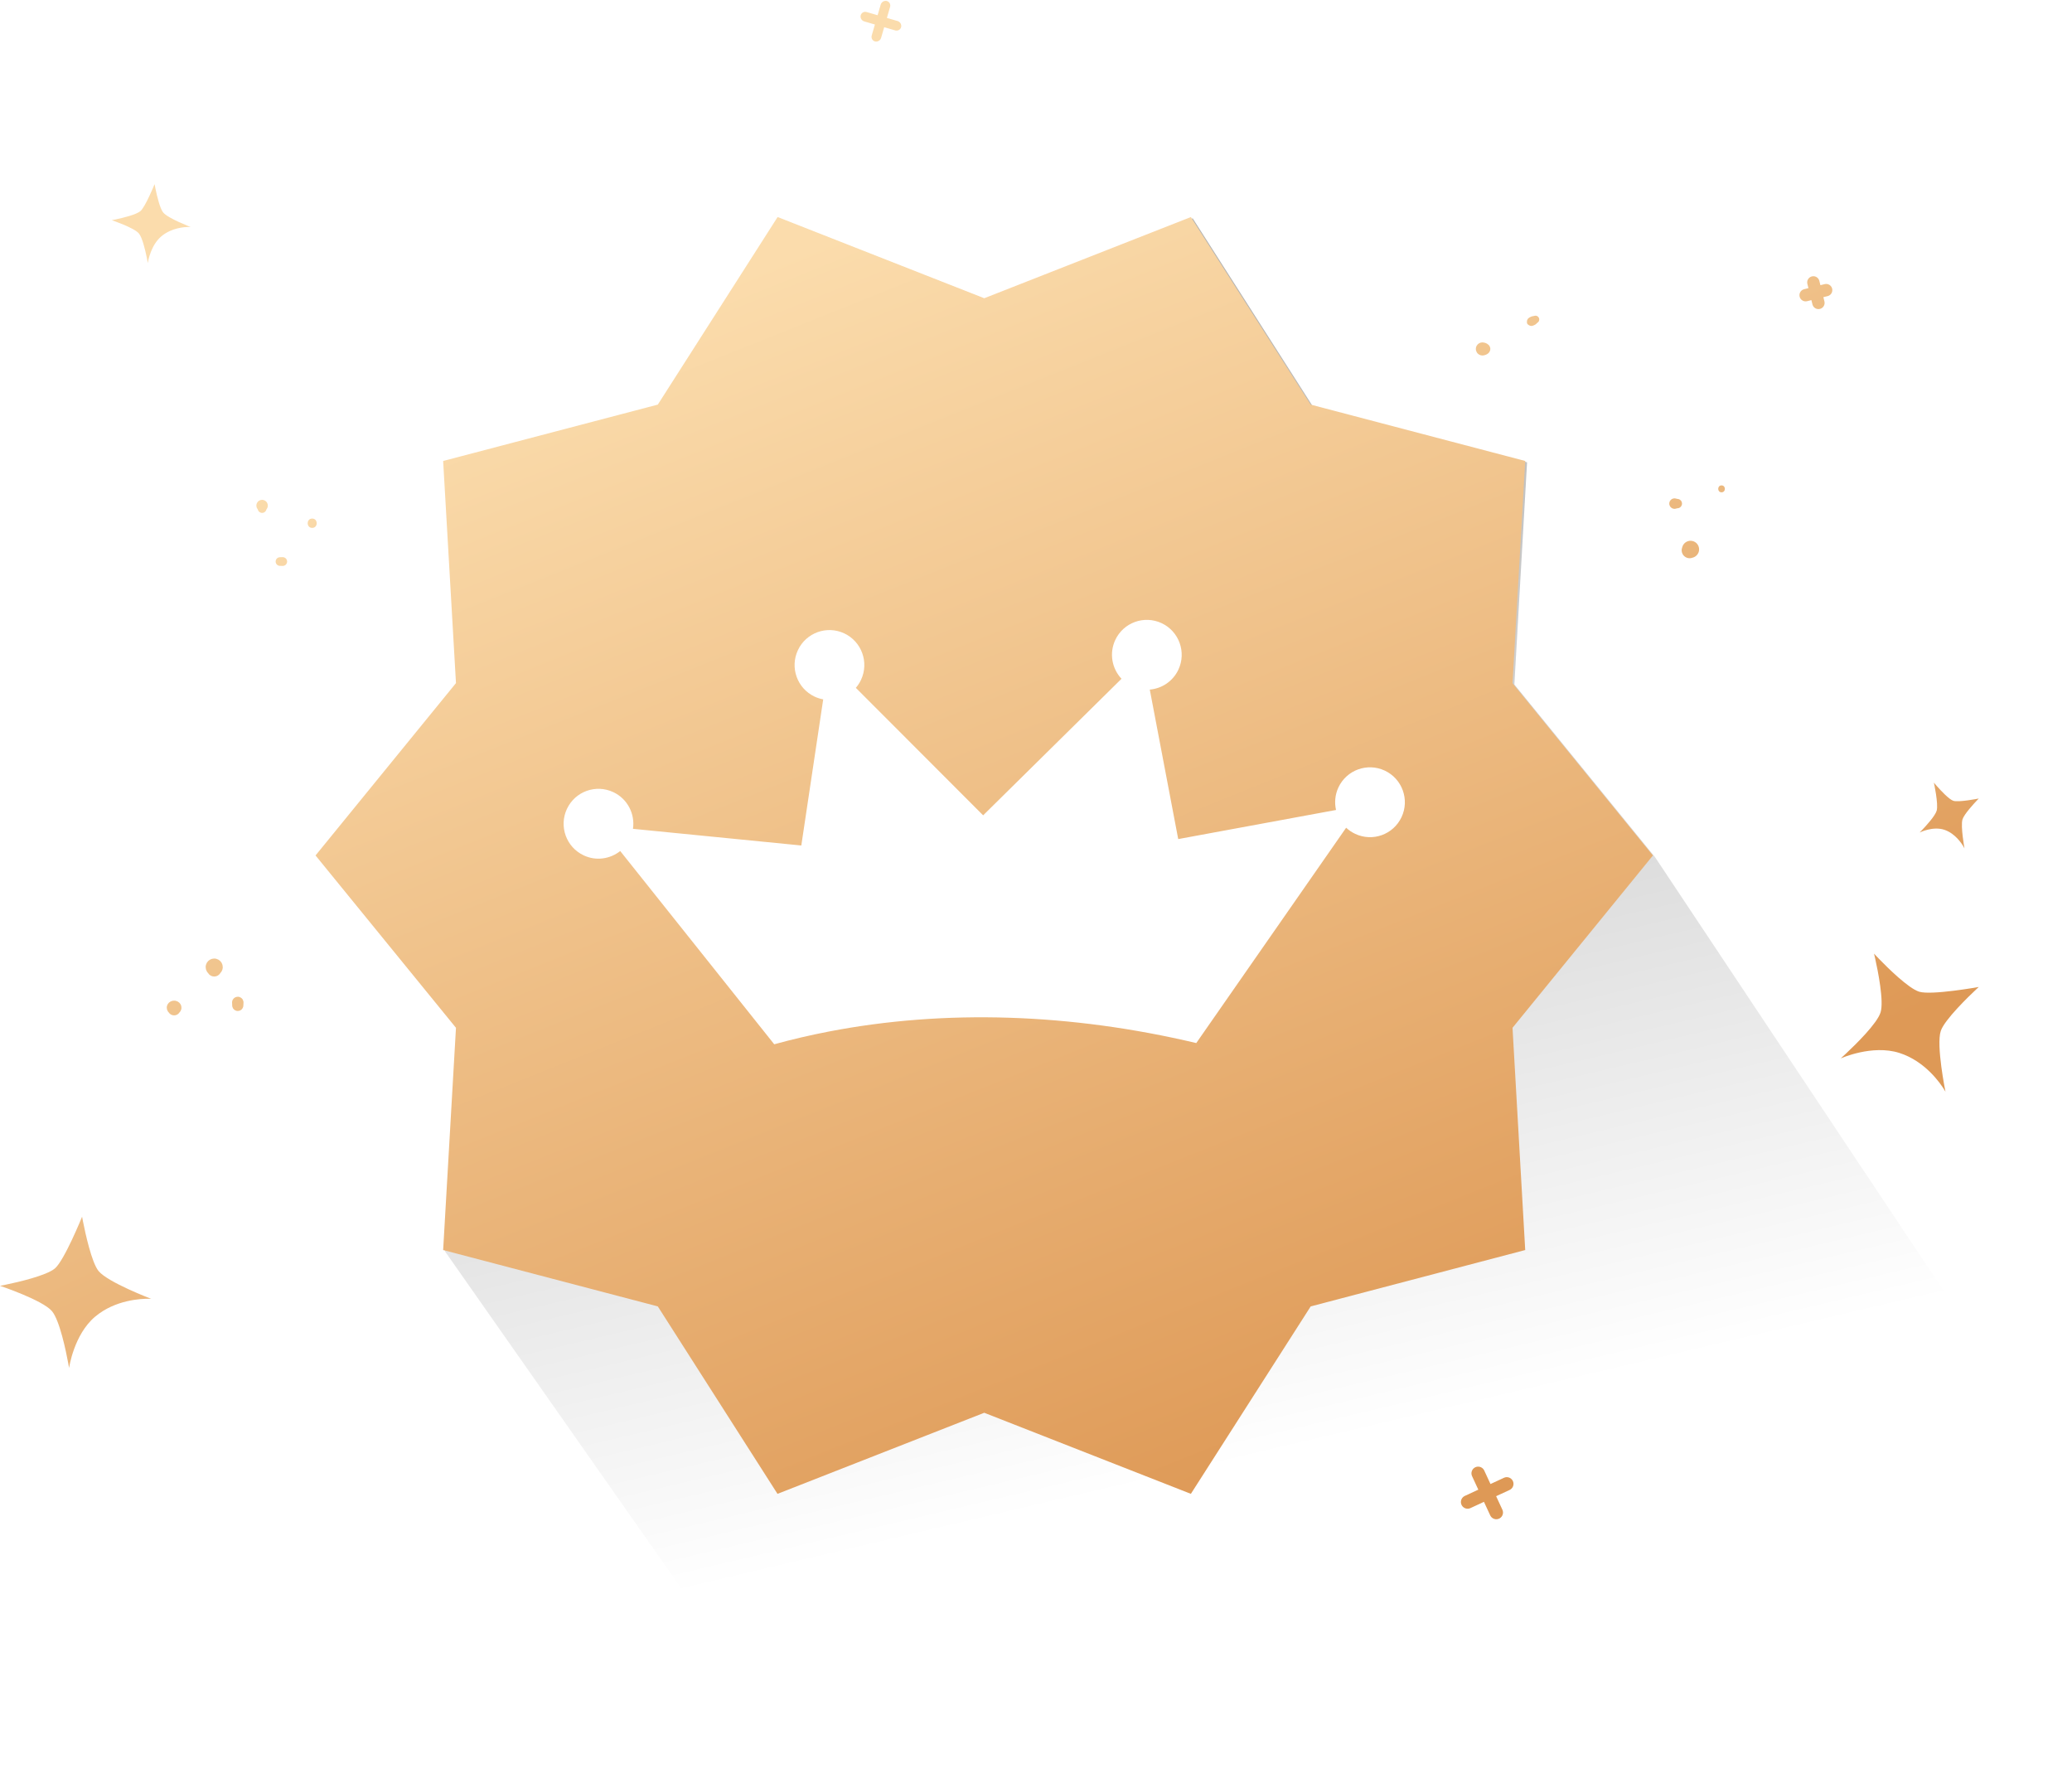
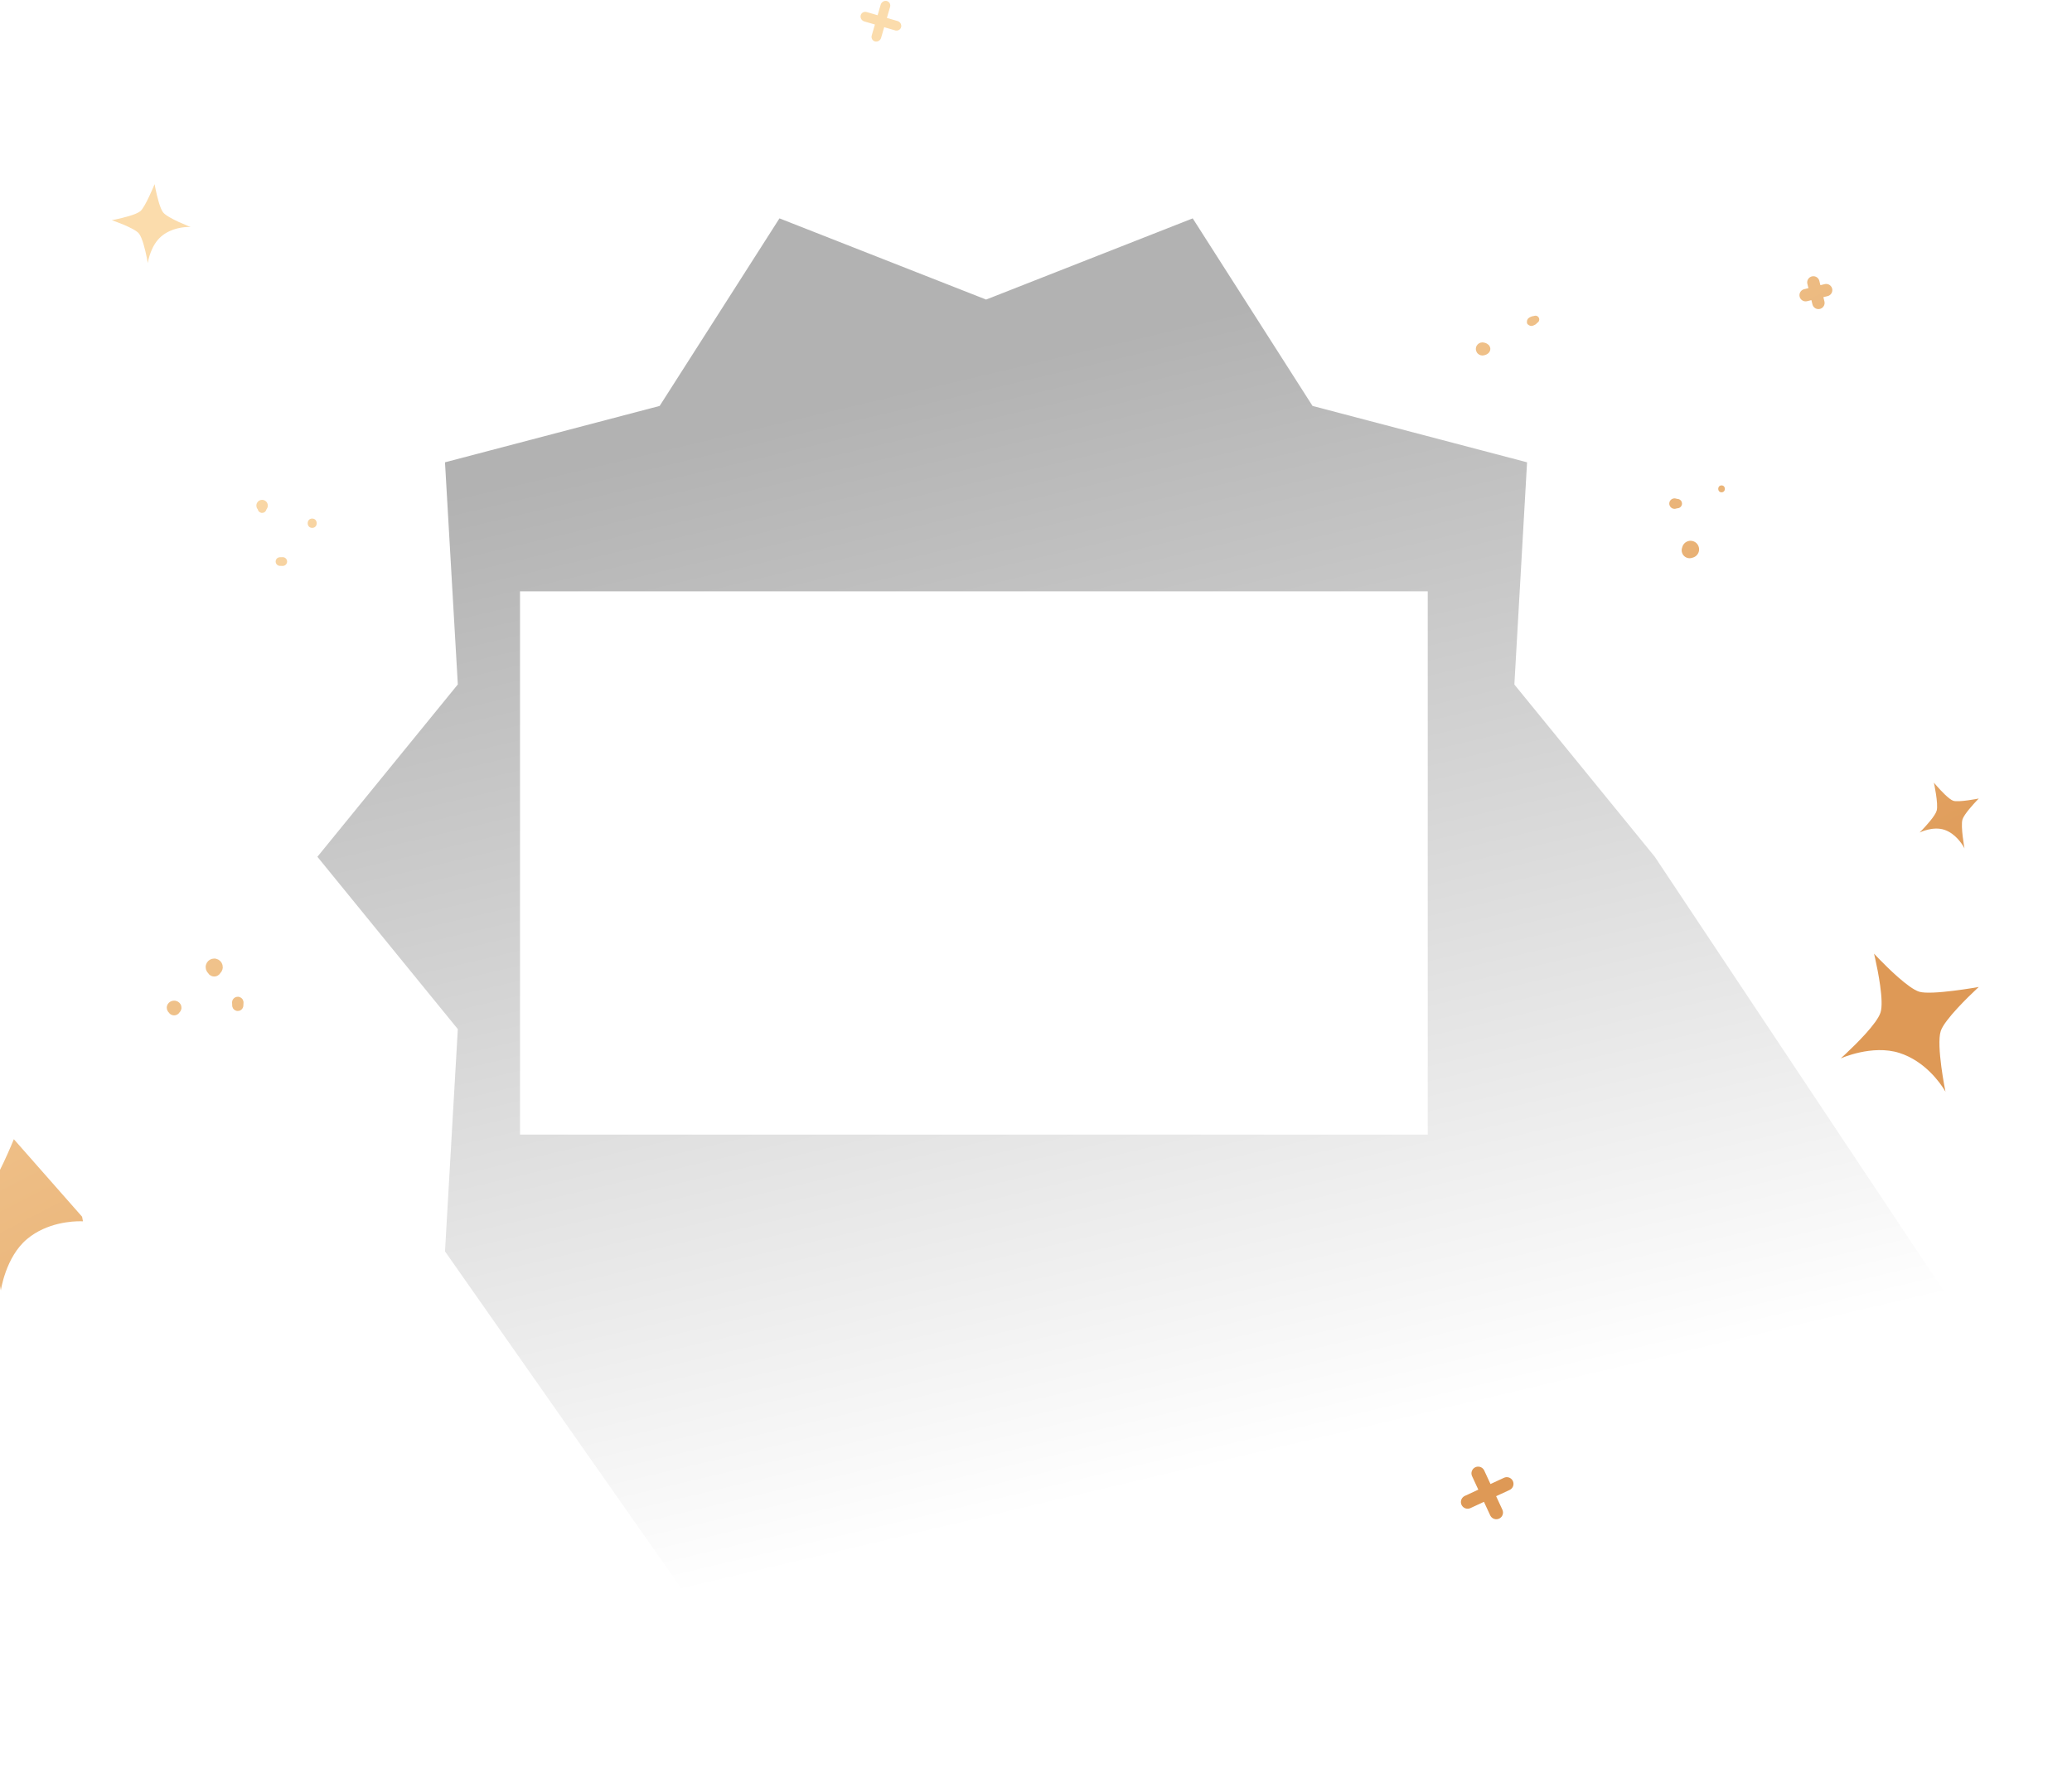
<svg xmlns="http://www.w3.org/2000/svg" xmlns:xlink="http://www.w3.org/1999/xlink" height="302" viewBox="0 0 352 302" width="352">
  <linearGradient id="a" x1="31.296%" x2="11.788%" y1="85.347%" y2="16.875%">
    <stop offset="0" stop-opacity="0" />
    <stop offset="1" stop-opacity=".3" />
  </linearGradient>
  <linearGradient id="b">
    <stop offset="0" stop-color="#fbdcac" />
    <stop offset="1" stop-color="#de9956" />
  </linearGradient>
  <linearGradient id="c" x1="30.522%" x2="71.1%" xlink:href="#b" y1="4.439%" y2="101.096%" />
  <linearGradient id="d" x1="30.522%" x2="71.1%" xlink:href="#b" y1="20.567%" y2="83.009%" />
  <g fill="none" fill-rule="evenodd">
    <path d="m257.267 116.276 2.157-37.748-36.446-9.575-20.355-31.861-35.102 13.793-35.104-13.793-20.353 31.861-36.467 9.575 2.179 37.731-23.856 29.275 23.856 29.277-2.179 37.75 62.45 89.067h230.5v-24.724l-87.426-131.371zm-168.924-15.829h154.209v92.277h-154.209z" fill="url(#a)" />
-     <path d="m238.102 138.795c-1.393 2.968-4.914 4.241-7.877 2.845-.58-.272-1.092-.627-1.537-1.04l-25.461 36.576c-21.272-5.042-42.658-5.778-62.442-1.953-3.166.611-6.249 1.335-9.256 2.16l-26.163-32.825c-1.708 1.359-4.101 1.728-6.208.736-2.965-1.393-4.237-4.926-2.844-7.896 1.393-2.966 4.919-4.238 7.879-2.843 2.422 1.14 3.709 3.709 3.34 6.231l28.597 2.831 3.72-24.822c-.494-.091-.985-.239-1.46-.464-2.958-1.393-4.23-4.928-2.837-7.894 1.388-2.968 4.919-4.241 7.879-2.847 2.958 1.396 4.233 4.93 2.84 7.896-.234.504-.535.952-.879 1.352l21.629 21.657 23.505-23.196c-1.623-1.723-2.121-4.324-1.057-6.596 1.388-2.966 4.916-4.238 7.881-2.845 2.96 1.396 4.23 4.928 2.84 7.894-.934 1.988-2.826 3.212-4.861 3.384l4.831 25.393 26.81-4.944c-.283-1.245-.174-2.592.408-3.837 1.395-2.966 4.923-4.238 7.881-2.845 2.962 1.396 4.235 4.93 2.842 7.894zm42.707 6.513-23.856-29.258 2.157-37.748-36.446-9.575-20.355-31.861-35.102 13.793-35.104-13.793-20.353 31.861-36.467 9.575 2.179 37.731-23.856 29.275 23.856 29.277-2.179 37.75 36.467 9.575 20.334 31.839 35.123-13.772 35.102 13.772 20.355-31.839 36.446-9.575-2.157-37.75z" fill="url(#c)" />
-     <path d="m252.086 249.67.063.117 1.061 2.294 2.292-1.061c.53-.246 1.152-.049 1.449.438l.063.117c.246.53.049 1.152-.438 1.45l-.117.063-2.292 1.06 1.064 2.297c.246.53.049 1.152-.438 1.45l-.117.063c-.53.246-1.152.048-1.45-.438l-.063-.117-1.064-2.297-2.296 1.064c-.53.246-1.152.049-1.45-.438l-.063-.117c-.245-.53-.049-1.152.438-1.45l.117-.063 2.297-1.065-1.061-2.293c-.246-.53-.049-1.152.438-1.45l.117-.063c.489-.226 1.057-.076 1.375.331zm-238.141-42.998.15.787c.387 1.96 1.472 7.004 2.651 8.442 1.589 1.932 8.941 4.721 8.941 4.721l-.376-.012c-1.301-.016-5.715.16-9.141 3.036-3.639 3.053-4.433 8.72-4.433 8.72l-.14-.788c-.375-2.02-1.463-7.333-2.78-8.876-1.591-1.867-8.816-4.29-8.816-4.29l.96-.19c2.074-.429 6.902-1.531 8.367-2.764 1.603-1.349 4.618-8.786 4.618-8.786zm304.613-43.862-.191-.824.791.832c1.561 1.611 5.042 5.05 6.87 5.633 2.048.65 10.133-.802 10.133-.802l-.374.348c-1.282 1.203-5.451 5.218-6.081 7.123-.81 2.433.799 10.326.799 10.326l-.184-.314c-.681-1.112-3.254-4.873-7.638-6.275-4.633-1.485-9.974.927-9.974.927l.876-.805c1.695-1.588 5.31-5.132 5.892-7.009.597-1.915-.465-7.13-.919-9.16zm-288.98 7.162c.172-.006.333.028.482.102.106.029.198.08.276.154.094.053.169.124.225.214.077.075.131.163.161.264.057.093.085.193.085.301.037.158.03.317-.023.476l-.126.285-.33.407-.139.105-.08.057c-.318.183-.743.183-1.061 0-.04-.022-.077-.049-.11-.081l-.062-.036-.057-.057-.125-.154c-.121-.108-.208-.236-.258-.385-.057-.092-.085-.193-.085-.301-.037-.159-.03-.317.022-.476l.126-.285.196-.242.254-.187.298-.12zm10.817-.662c.09-.004.175.008.256.034l.119.05c.121.04.225.107.314.202.063.059.114.125.153.198l.048.115c.062.116.09.241.085.376l-.023.49c-.001.172-.044.332-.13.48l-.149.192c-.088.089-.189.157-.302.204l-.117.041-.252.034c-.088.004-.171-.007-.25-.033l-.116-.049c-.118-.039-.22-.104-.306-.198-.062-.057-.111-.122-.149-.193l-.047-.113c-.04-.076-.065-.155-.076-.238l-.029-.619c0-.132.025-.257.075-.376l.058-.116.152-.197c.121-.121.264-.204.429-.25zm-4.005-6.49c.2-.008.387.034.561.125.123.035.231.098.321.188.11.065.197.152.261.261.09.091.152.198.187.321.066.113.098.236.099.367.044.193.035.387-.026.581l-.146.347-.384.496-.255.198c-.37.223-.864.223-1.234 0-.047-.027-.089-.06-.128-.098-.035-.016-.066-.036-.093-.061l-.045-.052-.146-.188c-.141-.131-.242-.288-.3-.469-.066-.113-.099-.235-.099-.367-.044-.194-.035-.387.026-.581l.146-.348.228-.294.295-.228.347-.146zm292.146-29.88.47.547c.717.812 2.076 2.271 2.815 2.532.872.31 4.34-.381 4.34-.381l-.208.215c-.598.626-2.295 2.459-2.56 3.342-.345 1.158.342 4.917.342 4.917l-.108-.203c-.332-.587-1.423-2.289-3.243-2.936-1.986-.706-4.274.442-4.274.442l.407-.416c.739-.771 2.248-2.423 2.494-3.305.32-1.142-.475-4.753-.475-4.753zm-280.504-38.3c.134 0 .26.035.375.101l.151.117c.092.093.156.203.191.329l.027.198c.003.069-.006.134-.026.196l-.039.091c-.03.092-.081.172-.154.24-.045.049-.095.087-.151.117l-.088.037c-.089.047-.184.068-.287.064l-.472-.011c-.088-.001-.173-.015-.253-.045l-.117-.056-.148-.114c-.091-.092-.154-.2-.188-.324l-.026-.195c-.003-.067.006-.132.025-.193l.037-.09c.03-.091.08-.17.152-.236.045-.048.094-.086.149-.115l.087-.036c.058-.031.119-.05.183-.059zm240.192-2.356c.368.367.512.915.375 1.416-.069.246-.194.46-.375.641-.181.181-.395.306-.641.374l-.191.057c-.457.136-.975-.012-1.308-.345-.335-.335-.482-.852-.346-1.31l.056-.191c.07-.246.194-.46.374-.642.182-.18.396-.305.643-.374.5-.138 1.047.008 1.414.374zm-235.187-4.2c1.02 0 1.019 1.584 0 1.584-1.02 0-1.019-1.584 0-1.584zm-8.509-3.18c.134-.005.258.023.373.083.082.023.152.065.213.125.106.068.188.158.249.271l.098.231c.05.181.05.353.003.526l-.098.232c-.02.038-.043.073-.068.105l-.034.035-.013.059c-.015.065-.04.125-.075.179l-.06.077c-.035.055-.078.101-.129.141l-.082.053-.179.076-.2.026c-.104.005-.199-.017-.29-.065-.042-.012-.081-.03-.115-.054l-.049-.042c-.083-.053-.147-.124-.194-.211l-.076-.18-.017-.073-.098-.126c-.048-.075-.08-.153-.099-.235l-.016-.126c-.022-.097-.024-.194-.007-.291l.024-.097c.022-.09.055-.169.1-.239l.152-.197c.056-.06.121-.111.197-.151l.231-.098zm240.183-.222.059.021.029.013.031.008.336.054c.069.017.132.043.189.079l.081.062c.086.056.154.131.204.222l.08.189.028.211c.005.109-.018.21-.068.305-.019.068-.053.125-.102.175-.056.086-.13.154-.222.204l-.189.08-.338.054-.041.01-.071.03c-.307.093-.651-.007-.871-.228-.058-.054-.105-.114-.14-.181l-.044-.105c-.056-.106-.081-.221-.077-.343.001-.121.023-.235.069-.343l.053-.107.139-.18c.111-.11.242-.186.393-.229.158-.042.315-.042.473 0zm7.752-2.231c.757 0 .755 1.173 0 1.173-.756 0-.755-1.173 0-1.173zm-40.327-24.254.242.07c.081.026.159.058.225.101l.089.065.197.152c.043.037.08.079.112.126l.058.1c.02.036.036.074.049.113.056.108.082.224.077.348 0 .177-.05.322-.133.475l-.023.036-.139.175c-.02.022-.038.038-.067.06l-.221.158c-.044.022-.088.041-.134.057l-.065.032-.068.024-.2.059c-.38.111-.806-.009-1.084-.287-.109-.101-.185-.221-.231-.358-.07-.134-.102-.276-.096-.43.001-.15.029-.294.086-.429l.066-.133.174-.225c.139-.138.303-.234.492-.287.197-.053.395-.053.592 0zm9.039-4.49c.093.061.172.139.232.232.031.05.053.101.065.156l.011.084c.011.039.014.077.011.115l-.011.057c-.003.057-.015.112-.036.164l-.04.076-.101.131-.251.201-.047.063c-.022.023-.045.045-.07.065l-.098.066-.051.031-.053.029c-.119.07-.255.113-.383.162-.1.031-.2.035-.3.013-.068 0-.131-.017-.19-.051-.062-.02-.118-.05-.169-.089l-.051-.045-.022-.01c-.085-.04-.149-.133-.185-.216-.028-.065-.038-.129-.036-.194l.005-.042-.004-.089.013-.1c0-.068.018-.131.052-.19.02-.062.05-.119.089-.169l.066-.072.152-.117.101-.064.084-.046.278-.116c.062-.024.127-.035.193-.038l.019 0.0.23-.058c.157-.04.358-.025.497.065zm47.869-6.108.036.117.179.726.725-.18c.522-.129 1.049.157 1.233.649l.036.117c.129.522-.157 1.049-.649 1.233l-.117.036-.725.179.18.728c.129.522-.157 1.049-.649 1.233l-.117.036c-.522.129-1.049-.157-1.233-.649l-.036-.117-.18-.728-.728.181c-.522.129-1.049-.157-1.233-.649l-.036-.117c-.129-.522.157-1.049.649-1.233l.117-.036.727-.18-.179-.726c-.129-.522.157-1.049.649-1.233l.117-.036c.478-.118.961.112 1.18.53zm-282.784-16.32.145.742c.243 1.174.76 3.395 1.316 4.072.83 1.009 4.665 2.465 4.665 2.465l-.277-.007c-.765.001-2.967.139-4.689 1.583-1.782 1.494-2.255 4.174-2.308 4.514l-.005.036-.168-.9c-.251-1.251-.758-3.441-1.358-4.142-.827-.974-4.597-2.239-4.597-2.239l.744-.15c1.177-.252 3.409-.79 4.121-1.39.838-.704 2.411-4.584 2.411-4.584zm124.279-31.13.11.02c.403.101.647.491.584.901l-.025.112-.541 1.861 1.803.525c.412.12.677.518.634.923l-.02.11c-.101.403-.491.648-.901.585l-.112-.025-1.861-.542-.524 1.804c-.12.412-.518.677-.923.634l-.11-.02c-.403-.101-.647-.491-.585-.901l.025-.112.541-1.862-1.802-.523c-.412-.12-.677-.518-.634-.923l.02-.11c.101-.403.491-.648.901-.585l.112.025 1.861.54.524-1.802c.12-.412.518-.677.923-.634z" fill="url(#d)" />
+     <path d="m252.086 249.67.063.117 1.061 2.294 2.292-1.061c.53-.246 1.152-.049 1.449.438l.063.117c.246.53.049 1.152-.438 1.45l-.117.063-2.292 1.06 1.064 2.297c.246.53.049 1.152-.438 1.45l-.117.063c-.53.246-1.152.048-1.45-.438l-.063-.117-1.064-2.297-2.296 1.064c-.53.246-1.152.049-1.45-.438l-.063-.117c-.245-.53-.049-1.152.438-1.45l.117-.063 2.297-1.065-1.061-2.293c-.246-.53-.049-1.152.438-1.45l.117-.063c.489-.226 1.057-.076 1.375.331zm-238.141-42.998.15.787l-.376-.012c-1.301-.016-5.715.16-9.141 3.036-3.639 3.053-4.433 8.72-4.433 8.72l-.14-.788c-.375-2.02-1.463-7.333-2.78-8.876-1.591-1.867-8.816-4.29-8.816-4.29l.96-.19c2.074-.429 6.902-1.531 8.367-2.764 1.603-1.349 4.618-8.786 4.618-8.786zm304.613-43.862-.191-.824.791.832c1.561 1.611 5.042 5.05 6.87 5.633 2.048.65 10.133-.802 10.133-.802l-.374.348c-1.282 1.203-5.451 5.218-6.081 7.123-.81 2.433.799 10.326.799 10.326l-.184-.314c-.681-1.112-3.254-4.873-7.638-6.275-4.633-1.485-9.974.927-9.974.927l.876-.805c1.695-1.588 5.31-5.132 5.892-7.009.597-1.915-.465-7.13-.919-9.16zm-288.98 7.162c.172-.006.333.028.482.102.106.029.198.08.276.154.094.053.169.124.225.214.077.075.131.163.161.264.057.093.085.193.085.301.037.158.03.317-.023.476l-.126.285-.33.407-.139.105-.08.057c-.318.183-.743.183-1.061 0-.04-.022-.077-.049-.11-.081l-.062-.036-.057-.057-.125-.154c-.121-.108-.208-.236-.258-.385-.057-.092-.085-.193-.085-.301-.037-.159-.03-.317.022-.476l.126-.285.196-.242.254-.187.298-.12zm10.817-.662c.09-.004.175.008.256.034l.119.05c.121.04.225.107.314.202.063.059.114.125.153.198l.048.115c.062.116.09.241.085.376l-.023.49c-.001.172-.044.332-.13.48l-.149.192c-.088.089-.189.157-.302.204l-.117.041-.252.034c-.088.004-.171-.007-.25-.033l-.116-.049c-.118-.039-.22-.104-.306-.198-.062-.057-.111-.122-.149-.193l-.047-.113c-.04-.076-.065-.155-.076-.238l-.029-.619c0-.132.025-.257.075-.376l.058-.116.152-.197c.121-.121.264-.204.429-.25zm-4.005-6.49c.2-.008.387.034.561.125.123.035.231.098.321.188.11.065.197.152.261.261.09.091.152.198.187.321.066.113.098.236.099.367.044.193.035.387-.026.581l-.146.347-.384.496-.255.198c-.37.223-.864.223-1.234 0-.047-.027-.089-.06-.128-.098-.035-.016-.066-.036-.093-.061l-.045-.052-.146-.188c-.141-.131-.242-.288-.3-.469-.066-.113-.099-.235-.099-.367-.044-.194-.035-.387.026-.581l.146-.348.228-.294.295-.228.347-.146zm292.146-29.88.47.547c.717.812 2.076 2.271 2.815 2.532.872.31 4.34-.381 4.34-.381l-.208.215c-.598.626-2.295 2.459-2.56 3.342-.345 1.158.342 4.917.342 4.917l-.108-.203c-.332-.587-1.423-2.289-3.243-2.936-1.986-.706-4.274.442-4.274.442l.407-.416c.739-.771 2.248-2.423 2.494-3.305.32-1.142-.475-4.753-.475-4.753zm-280.504-38.3c.134 0 .26.035.375.101l.151.117c.092.093.156.203.191.329l.027.198c.003.069-.006.134-.026.196l-.039.091c-.03.092-.081.172-.154.24-.045.049-.095.087-.151.117l-.088.037c-.089.047-.184.068-.287.064l-.472-.011c-.088-.001-.173-.015-.253-.045l-.117-.056-.148-.114c-.091-.092-.154-.2-.188-.324l-.026-.195c-.003-.067.006-.132.025-.193l.037-.09c.03-.091.08-.17.152-.236.045-.048.094-.086.149-.115l.087-.036c.058-.031.119-.05.183-.059zm240.192-2.356c.368.367.512.915.375 1.416-.069.246-.194.46-.375.641-.181.181-.395.306-.641.374l-.191.057c-.457.136-.975-.012-1.308-.345-.335-.335-.482-.852-.346-1.31l.056-.191c.07-.246.194-.46.374-.642.182-.18.396-.305.643-.374.5-.138 1.047.008 1.414.374zm-235.187-4.2c1.02 0 1.019 1.584 0 1.584-1.02 0-1.019-1.584 0-1.584zm-8.509-3.18c.134-.005.258.023.373.083.082.023.152.065.213.125.106.068.188.158.249.271l.098.231c.05.181.05.353.003.526l-.098.232c-.02.038-.043.073-.068.105l-.034.035-.013.059c-.015.065-.04.125-.075.179l-.06.077c-.035.055-.078.101-.129.141l-.082.053-.179.076-.2.026c-.104.005-.199-.017-.29-.065-.042-.012-.081-.03-.115-.054l-.049-.042c-.083-.053-.147-.124-.194-.211l-.076-.18-.017-.073-.098-.126c-.048-.075-.08-.153-.099-.235l-.016-.126c-.022-.097-.024-.194-.007-.291l.024-.097c.022-.09.055-.169.1-.239l.152-.197c.056-.06.121-.111.197-.151l.231-.098zm240.183-.222.059.021.029.013.031.008.336.054c.069.017.132.043.189.079l.081.062c.086.056.154.131.204.222l.08.189.028.211c.005.109-.018.21-.068.305-.019.068-.053.125-.102.175-.056.086-.13.154-.222.204l-.189.08-.338.054-.041.01-.071.03c-.307.093-.651-.007-.871-.228-.058-.054-.105-.114-.14-.181l-.044-.105c-.056-.106-.081-.221-.077-.343.001-.121.023-.235.069-.343l.053-.107.139-.18c.111-.11.242-.186.393-.229.158-.042.315-.042.473 0zm7.752-2.231c.757 0 .755 1.173 0 1.173-.756 0-.755-1.173 0-1.173zm-40.327-24.254.242.07c.081.026.159.058.225.101l.089.065.197.152c.043.037.08.079.112.126l.058.1c.02.036.036.074.049.113.056.108.082.224.077.348 0 .177-.05.322-.133.475l-.023.036-.139.175c-.02.022-.038.038-.067.06l-.221.158c-.044.022-.088.041-.134.057l-.065.032-.068.024-.2.059c-.38.111-.806-.009-1.084-.287-.109-.101-.185-.221-.231-.358-.07-.134-.102-.276-.096-.43.001-.15.029-.294.086-.429l.066-.133.174-.225c.139-.138.303-.234.492-.287.197-.053.395-.053.592 0zm9.039-4.49c.093.061.172.139.232.232.031.05.053.101.065.156l.011.084c.011.039.014.077.011.115l-.011.057c-.003.057-.015.112-.036.164l-.04.076-.101.131-.251.201-.047.063c-.022.023-.045.045-.07.065l-.098.066-.051.031-.053.029c-.119.07-.255.113-.383.162-.1.031-.2.035-.3.013-.068 0-.131-.017-.19-.051-.062-.02-.118-.05-.169-.089l-.051-.045-.022-.01c-.085-.04-.149-.133-.185-.216-.028-.065-.038-.129-.036-.194l.005-.042-.004-.089.013-.1c0-.068.018-.131.052-.19.02-.062.05-.119.089-.169l.066-.072.152-.117.101-.064.084-.046.278-.116c.062-.024.127-.035.193-.038l.019 0.0.23-.058c.157-.04.358-.025.497.065zm47.869-6.108.036.117.179.726.725-.18c.522-.129 1.049.157 1.233.649l.036.117c.129.522-.157 1.049-.649 1.233l-.117.036-.725.179.18.728c.129.522-.157 1.049-.649 1.233l-.117.036c-.522.129-1.049-.157-1.233-.649l-.036-.117-.18-.728-.728.181c-.522.129-1.049-.157-1.233-.649l-.036-.117c-.129-.522.157-1.049.649-1.233l.117-.036.727-.18-.179-.726c-.129-.522.157-1.049.649-1.233l.117-.036c.478-.118.961.112 1.18.53zm-282.784-16.32.145.742c.243 1.174.76 3.395 1.316 4.072.83 1.009 4.665 2.465 4.665 2.465l-.277-.007c-.765.001-2.967.139-4.689 1.583-1.782 1.494-2.255 4.174-2.308 4.514l-.005.036-.168-.9c-.251-1.251-.758-3.441-1.358-4.142-.827-.974-4.597-2.239-4.597-2.239l.744-.15c1.177-.252 3.409-.79 4.121-1.39.838-.704 2.411-4.584 2.411-4.584zm124.279-31.13.11.02c.403.101.647.491.584.901l-.025.112-.541 1.861 1.803.525c.412.12.677.518.634.923l-.02.11c-.101.403-.491.648-.901.585l-.112-.025-1.861-.542-.524 1.804c-.12.412-.518.677-.923.634l-.11-.02c-.403-.101-.647-.491-.585-.901l.025-.112.541-1.862-1.802-.523c-.412-.12-.677-.518-.634-.923l.02-.11c.101-.403.491-.648.901-.585l.112.025 1.861.54.524-1.802c.12-.412.518-.677.923-.634z" fill="url(#d)" />
  </g>
</svg>